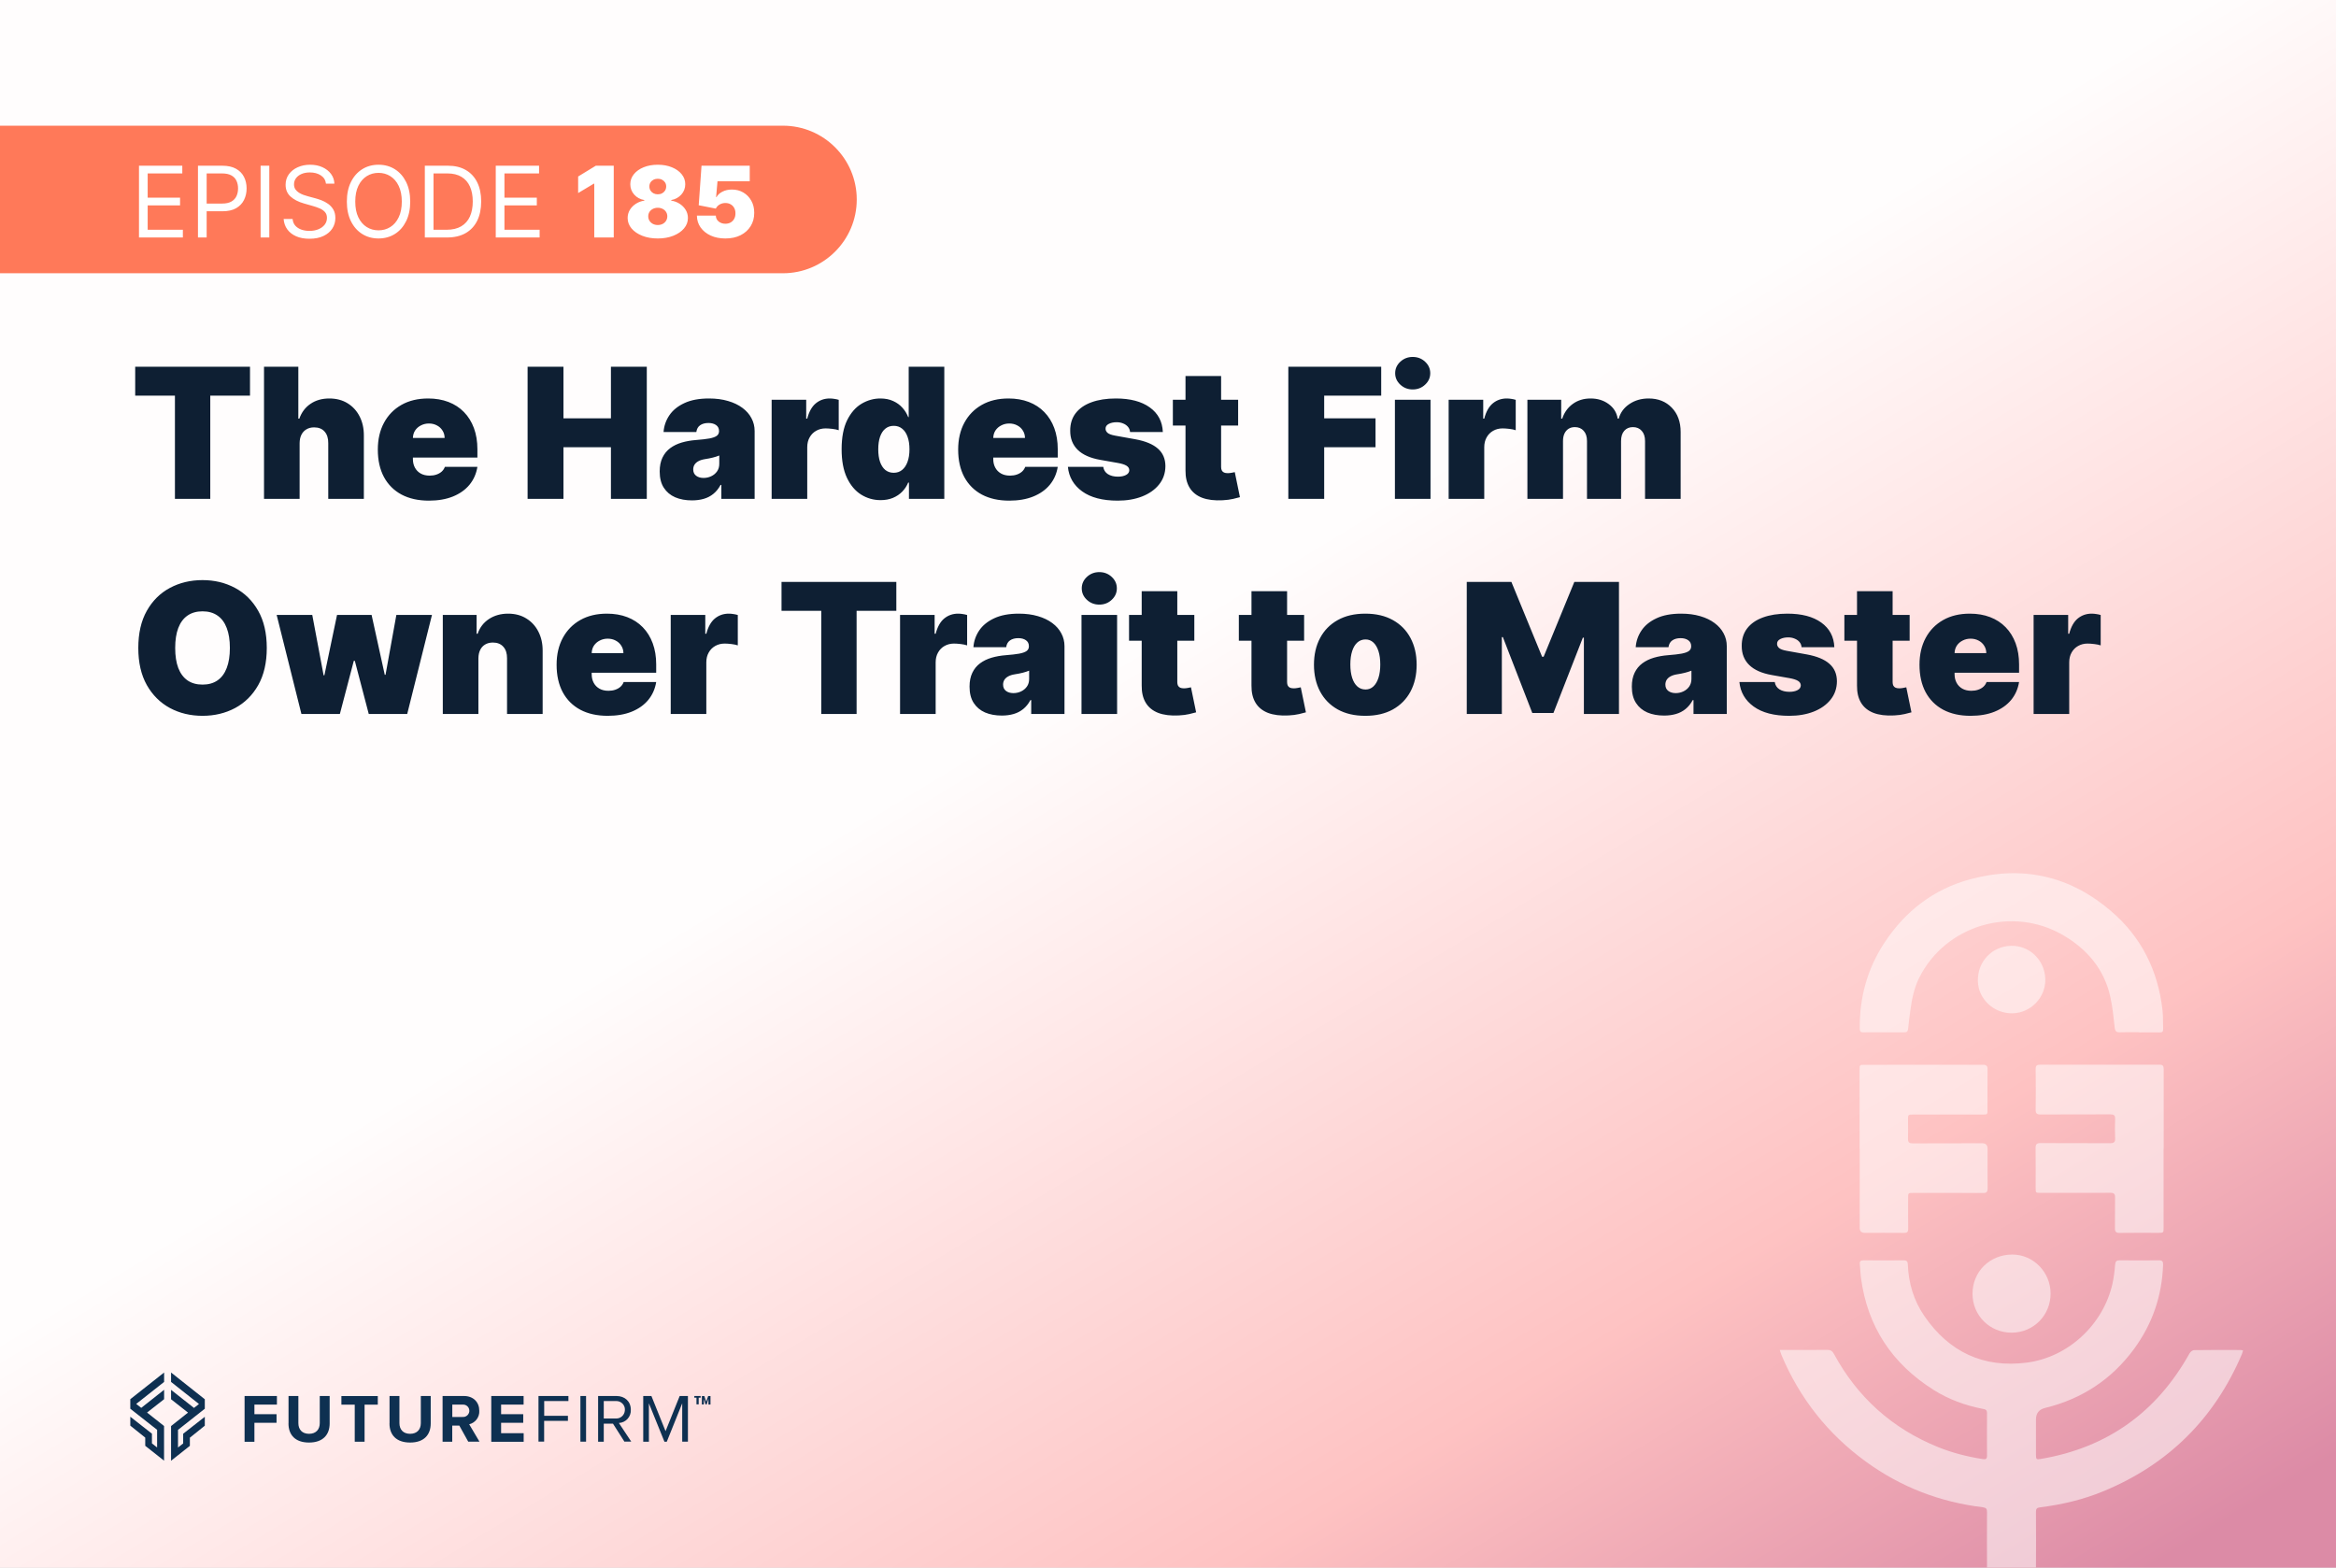
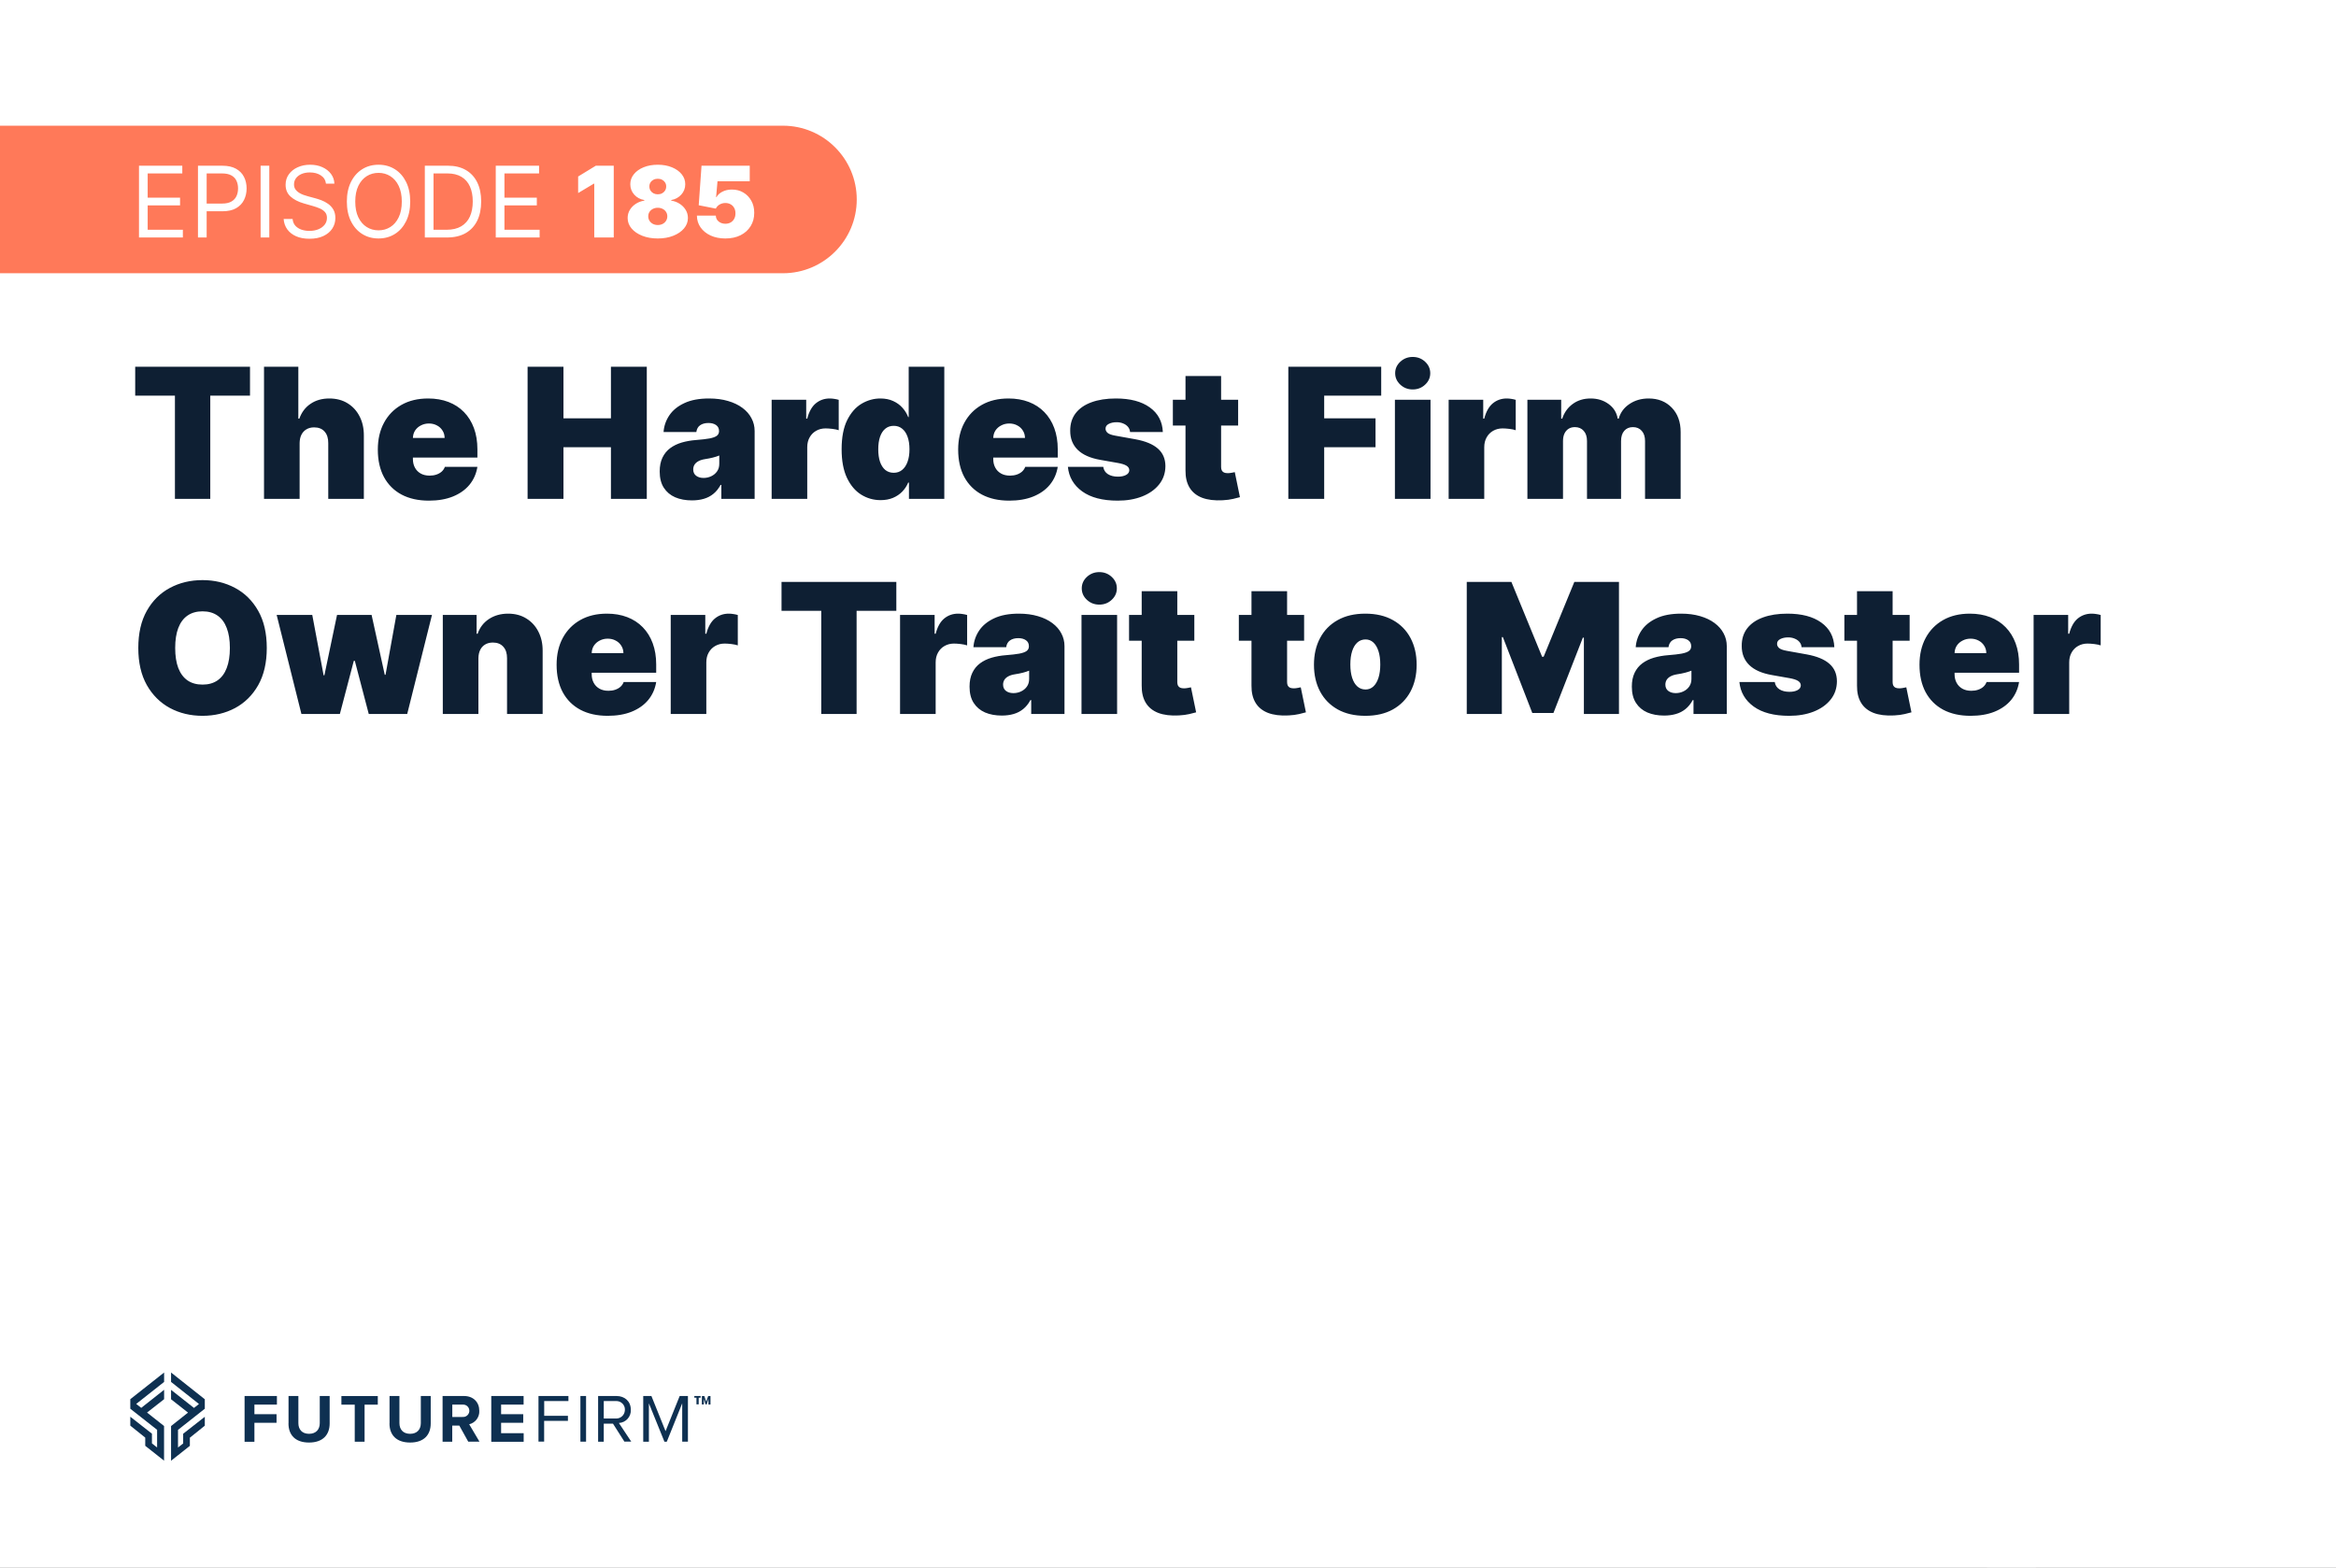
<svg xmlns="http://www.w3.org/2000/svg" width="380" height="255" viewBox="0 0 380 255" fill="none">
  <rect x="0" y="0" width="380" height="255" fill="#808080" stroke="none" />
  <g clip-path="url(#clip0_13_40)">
    <rect width="380" height="255" fill="white" />
-     <rect x="-1.318" y="-0.273" width="382.505" height="255.74" fill="url(#paint0_linear_13_40)" />
    <path d="M-0.632 20.447H127.368C133.988 20.447 139.368 25.827 139.368 32.447C139.368 39.067 133.988 44.447 127.368 44.447H-0.632V20.447Z" fill="#FF7959" />
    <path d="M39.786 234.518V227.078H45.046V228.478H41.386V230.038H44.986V231.438H41.386V234.528H39.786V234.508V234.518ZM46.936 231.538V227.078H48.536V231.488C48.536 232.528 49.146 233.228 50.276 233.228C51.406 233.228 52.016 232.518 52.016 231.488V227.078H53.626V231.538C53.626 233.378 52.536 234.648 50.266 234.648C47.996 234.648 46.926 233.378 46.926 231.538M57.706 234.518V228.488H55.536V227.088H61.456V228.488H59.306V234.518H57.706ZM63.366 231.538V227.078H64.976V231.488C64.976 232.528 65.586 233.228 66.716 233.228C67.846 233.228 68.456 232.518 68.456 231.488V227.078H70.066V231.538C70.066 233.378 68.986 234.648 66.716 234.648C64.446 234.648 63.356 233.388 63.356 231.538M76.176 234.518L74.716 231.888H73.566V234.518H71.996V227.078H75.466C77.016 227.078 77.966 228.098 77.966 229.478C78.026 230.518 77.326 231.438 76.326 231.678L77.996 234.508H76.186L76.176 234.518ZM76.346 229.468C76.346 228.918 75.886 228.468 75.336 228.478C75.306 228.478 75.276 228.478 75.246 228.478H73.576V230.488H75.246C75.796 230.538 76.286 230.128 76.346 229.578C76.346 229.538 76.346 229.508 76.346 229.468ZM79.916 234.518V227.078H85.176V228.478H81.516V230.038H85.116V231.438H81.516V233.128H85.186V234.528H79.926V234.508L79.916 234.518ZM87.596 234.518V227.078H92.466V227.898H88.526V230.298H92.386V231.118H88.516V234.498H87.596V234.518ZM94.416 227.078H95.336V234.508H94.416V227.078ZM101.586 234.518L99.716 231.578H98.216V234.518H97.296V227.078H100.276C101.636 227.078 102.616 227.948 102.616 229.318C102.676 230.448 101.806 231.408 100.676 231.468L102.686 234.498H101.606V234.518H101.586ZM101.656 229.318C101.676 228.548 101.066 227.918 100.296 227.898C100.246 227.898 100.206 227.898 100.156 227.898H98.216V230.738H100.156C100.926 230.788 101.596 230.208 101.646 229.428C101.646 229.388 101.646 229.338 101.646 229.298L101.656 229.318ZM110.976 234.518V228.268L108.466 234.518H108.086L105.556 228.268V234.518H104.636V227.078H105.966L108.266 232.798L110.566 227.078H111.906V234.508H110.976V234.518Z" fill="#0E3051" />
    <path d="M23.926 229.768L26.696 227.598V226.068L22.976 229.008L22.156 228.368L26.696 224.788V223.258L21.196 227.598V229.148L25.556 232.578V235.448L24.716 234.788V233.208L21.196 230.448V231.898L23.626 233.848V235.178L26.686 237.598V231.958L23.916 229.768H23.926ZM27.826 223.258V224.788L32.366 228.378L31.556 229.018L27.826 226.078V227.608L30.586 229.778L27.826 231.968V237.608L30.886 235.188V233.858L33.316 231.908V230.458L29.796 233.218V234.798L28.956 235.458V232.588L33.316 229.148V227.608L27.826 223.258Z" fill="#0E3051" />
    <path d="M115.236 227.558L114.956 228.448H114.776L114.496 227.558V228.458H114.176V227.088H114.576L114.876 228.018L115.196 227.088H115.576V228.468H115.246V227.568L115.236 227.558ZM113.986 227.348H113.656V228.438H113.296V227.348H112.946V227.078H113.976V227.348H113.986Z" fill="#0E3051" />
    <g style="mix-blend-mode:overlay" opacity="0.53">
      <path d="M364.881 219.666C364.811 219.906 364.761 220.116 364.671 220.316C360.211 230.756 352.751 238.166 342.271 242.526C338.921 243.926 335.411 244.746 331.821 245.196C331.331 245.256 331.191 245.446 331.191 245.906C331.211 248.986 331.211 252.076 331.191 255.166H323.231C323.211 252.096 323.221 249.026 323.231 245.956C323.241 245.426 323.071 245.246 322.541 245.176C315.591 244.336 309.251 241.906 303.571 237.786C297.351 233.276 292.751 227.456 289.771 220.356C289.691 220.156 289.631 219.936 289.511 219.586H290.621C292.821 219.586 295.021 219.606 297.221 219.576C297.771 219.566 298.061 219.746 298.331 220.236C302.161 227.306 307.811 232.366 315.261 235.386C317.621 236.336 320.061 236.956 322.571 237.346C323.031 237.416 323.231 237.296 323.231 236.816C323.221 234.486 323.211 232.166 323.231 229.846C323.241 229.216 322.801 229.226 322.411 229.146C319.621 228.596 316.981 227.616 314.571 226.106C307.821 221.856 303.781 215.826 302.731 207.876C302.631 207.136 302.621 206.386 302.541 205.646C302.481 205.136 302.711 205.006 303.181 205.006C305.341 205.026 307.491 205.026 309.651 205.006C310.151 205.006 310.331 205.166 310.351 205.676C310.461 208.716 311.311 211.546 313.021 214.046C317.041 219.916 322.631 222.556 329.711 221.646C336.451 220.776 342.141 215.446 343.631 208.836C343.861 207.806 343.991 206.746 344.071 205.696C344.121 205.156 344.311 204.996 344.831 205.006C346.951 205.026 349.061 205.026 351.181 205.006C351.741 204.996 351.891 205.196 351.871 205.726C351.701 210.786 350.131 215.366 347.131 219.446C343.501 224.376 338.681 227.546 332.731 229.006C332.711 229.016 332.691 229.016 332.671 229.026C331.684 229.26 331.191 229.89 331.191 230.916V236.636C331.201 237.386 331.251 237.436 331.981 237.316C342.811 235.486 350.841 229.716 356.181 220.136C356.311 219.896 356.661 219.616 356.901 219.616C359.431 219.576 361.961 219.586 364.491 219.596C364.591 219.596 364.691 219.626 364.871 219.666H364.881Z" fill="white" />
      <path d="M347.971 167.906C346.931 167.906 345.901 167.876 344.861 167.916C344.291 167.936 344.071 167.746 344.001 167.166C343.811 165.476 343.651 163.776 343.281 162.126C342.291 157.666 339.551 154.446 335.711 152.176C327.361 147.236 316.451 150.476 312.181 159.086C311.381 160.706 311.021 162.446 310.781 164.226C310.641 165.256 310.501 166.276 310.401 167.316C310.361 167.746 310.211 167.936 309.751 167.926C307.531 167.906 305.311 167.916 303.091 167.926C302.651 167.926 302.531 167.756 302.531 167.336C302.471 162.236 303.771 157.536 306.591 153.276C309.971 148.166 314.591 144.626 320.491 143.026C329.001 140.716 336.741 142.466 343.441 148.226C348.361 152.446 351.061 157.906 351.781 164.346C351.891 165.356 351.841 166.376 351.881 167.396C351.901 167.806 351.721 167.946 351.321 167.936C350.201 167.916 349.081 167.936 347.961 167.936L347.971 167.906Z" fill="white" />
      <path d="M351.951 186.866C351.951 191.136 351.951 195.406 351.951 199.686C351.951 200.536 351.951 200.536 351.091 200.536C349.001 200.536 346.901 200.516 344.811 200.546C344.191 200.556 344.031 200.336 344.041 199.756C344.071 198.096 344.031 196.436 344.061 194.776C344.071 194.206 343.881 194.026 343.311 194.026C339.541 194.046 335.761 194.036 331.991 194.036C331.141 194.036 331.141 194.036 331.141 193.166C331.141 191.026 331.161 188.896 331.131 186.756C331.131 186.136 331.301 185.936 331.941 185.936C335.711 185.966 339.491 185.936 343.261 185.956C343.881 185.956 344.101 185.776 344.071 185.146C344.021 184.116 344.031 183.076 344.071 182.036C344.101 181.416 343.861 181.266 343.281 181.266C339.511 181.286 335.731 181.266 331.961 181.286C331.341 181.286 331.131 181.126 331.141 180.486C331.181 178.286 331.171 176.086 331.141 173.896C331.141 173.346 331.321 173.186 331.861 173.186C338.331 173.196 344.801 173.196 351.271 173.186C351.841 173.186 351.971 173.396 351.971 173.916C351.961 178.226 351.971 182.546 351.971 186.856L351.951 186.866Z" fill="white" />
      <path d="M302.501 186.846C302.501 182.576 302.501 178.306 302.501 174.026C302.501 173.206 302.501 173.206 303.331 173.206C309.741 173.206 316.141 173.206 322.551 173.196C323.161 173.196 323.331 173.396 323.321 173.986C323.291 176.146 323.311 178.296 323.311 180.456C323.311 181.296 323.311 181.296 322.491 181.296C318.741 181.296 314.991 181.296 311.231 181.296C310.381 181.296 310.381 181.296 310.381 182.166C310.381 183.186 310.411 184.196 310.381 185.216C310.361 185.826 310.591 185.986 311.181 185.986C314.931 185.966 318.691 185.966 322.441 185.966C323.028 185.966 323.321 186.266 323.321 186.866C323.321 189.006 323.301 191.136 323.331 193.276C323.331 193.876 323.161 194.066 322.561 194.056C318.791 194.036 315.011 194.046 311.241 194.046C310.401 194.046 310.401 194.046 310.401 194.866C310.401 196.526 310.381 198.186 310.411 199.846C310.421 200.406 310.231 200.556 309.691 200.546C307.581 200.516 305.461 200.546 303.351 200.536C302.798 200.536 302.521 200.266 302.521 199.726C302.521 195.436 302.521 191.146 302.521 186.846H302.501Z" fill="white" />
      <path d="M333.571 210.416C333.571 213.966 330.781 216.766 327.231 216.776C323.671 216.776 320.871 213.986 320.871 210.436C320.871 206.846 323.681 204.076 327.341 204.066C330.761 204.066 333.571 206.926 333.571 210.416Z" fill="white" />
-       <path d="M332.711 159.296C332.781 162.246 330.371 164.756 327.401 164.826C324.361 164.896 321.801 162.526 321.741 159.576C321.671 156.426 324.021 153.926 327.121 153.846C330.171 153.776 332.641 156.176 332.711 159.286V159.296Z" fill="white" />
    </g>
    <path d="M22.61 38.63V26.956H29.655V28.21H24.023V32.154H29.291V33.409H24.023V37.376H29.747V38.63H22.61ZM32.204 38.63V26.956H36.148C37.064 26.956 37.813 27.121 38.395 27.451C38.98 27.778 39.413 28.221 39.694 28.78C39.976 29.338 40.116 29.962 40.116 30.649C40.116 31.337 39.976 31.962 39.694 32.525C39.417 33.087 38.987 33.536 38.406 33.87C37.825 34.201 37.08 34.366 36.171 34.366H33.344V33.112H36.126C36.753 33.112 37.256 33.004 37.636 32.787C38.016 32.571 38.292 32.278 38.463 31.909C38.638 31.537 38.725 31.117 38.725 30.649C38.725 30.182 38.638 29.764 38.463 29.395C38.292 29.027 38.014 28.738 37.631 28.529C37.247 28.316 36.738 28.21 36.103 28.21H33.617V38.63H32.204ZM43.807 26.956V38.63H42.394V26.956H43.807ZM53.027 29.874C52.958 29.297 52.681 28.848 52.194 28.529C51.708 28.21 51.111 28.05 50.404 28.05C49.888 28.05 49.435 28.134 49.048 28.301C48.664 28.468 48.364 28.698 48.147 28.991C47.934 29.283 47.828 29.616 47.828 29.988C47.828 30.3 47.902 30.568 48.05 30.792C48.202 31.012 48.396 31.197 48.632 31.345C48.867 31.489 49.114 31.609 49.373 31.704C49.631 31.795 49.868 31.869 50.085 31.926L51.271 32.246C51.575 32.325 51.913 32.436 52.286 32.576C52.662 32.717 53.021 32.909 53.363 33.152C53.709 33.392 53.994 33.699 54.218 34.076C54.442 34.452 54.554 34.914 54.554 35.461C54.554 36.092 54.389 36.662 54.059 37.171C53.732 37.68 53.253 38.085 52.622 38.385C51.995 38.685 51.233 38.836 50.336 38.836C49.5 38.836 48.776 38.701 48.164 38.431C47.556 38.161 47.077 37.785 46.727 37.302C46.382 36.819 46.186 36.259 46.14 35.62H47.6C47.638 36.061 47.786 36.426 48.044 36.715C48.306 37 48.637 37.213 49.036 37.353C49.439 37.49 49.872 37.559 50.336 37.559C50.876 37.559 51.36 37.471 51.79 37.296C52.219 37.118 52.559 36.871 52.81 36.555C53.061 36.236 53.186 35.864 53.186 35.438C53.186 35.05 53.078 34.735 52.861 34.492C52.645 34.248 52.36 34.051 52.006 33.899C51.653 33.747 51.271 33.614 50.86 33.5L49.424 33.089C48.512 32.827 47.79 32.453 47.258 31.966C46.726 31.48 46.459 30.843 46.459 30.057C46.459 29.403 46.636 28.833 46.99 28.346C47.347 27.856 47.826 27.476 48.426 27.206C49.031 26.933 49.705 26.796 50.45 26.796C51.203 26.796 51.871 26.931 52.457 27.201C53.042 27.467 53.505 27.831 53.848 28.295C54.193 28.759 54.376 29.285 54.395 29.874H53.027ZM66.73 32.793C66.73 34.024 66.507 35.088 66.063 35.985C65.618 36.882 65.008 37.574 64.233 38.06C63.457 38.547 62.572 38.79 61.576 38.79C60.581 38.79 59.695 38.547 58.92 38.06C58.144 37.574 57.534 36.882 57.09 35.985C56.645 35.088 56.423 34.024 56.423 32.793C56.423 31.562 56.645 30.497 57.09 29.601C57.534 28.704 58.144 28.012 58.92 27.526C59.695 27.039 60.581 26.796 61.576 26.796C62.572 26.796 63.457 27.039 64.233 27.526C65.008 28.012 65.618 28.704 66.063 29.601C66.507 30.497 66.73 31.562 66.73 32.793ZM65.361 32.793C65.361 31.782 65.192 30.929 64.854 30.233C64.52 29.538 64.065 29.012 63.492 28.654C62.922 28.297 62.283 28.118 61.576 28.118C60.869 28.118 60.229 28.297 59.655 28.654C59.085 29.012 58.631 29.538 58.293 30.233C57.958 30.929 57.791 31.782 57.791 32.793C57.791 33.804 57.958 34.657 58.293 35.352C58.631 36.048 59.085 36.574 59.655 36.932C60.229 37.289 60.869 37.467 61.576 37.467C62.283 37.467 62.922 37.289 63.492 36.932C64.065 36.574 64.52 36.048 64.854 35.352C65.192 34.657 65.361 33.804 65.361 32.793ZM72.71 38.63H69.107V26.956H72.869C74.002 26.956 74.971 27.189 75.776 27.657C76.582 28.12 77.2 28.787 77.629 29.658C78.059 30.524 78.273 31.562 78.273 32.77C78.273 33.986 78.057 35.033 77.623 35.911C77.19 36.785 76.559 37.458 75.731 37.929C74.902 38.397 73.895 38.63 72.71 38.63ZM70.52 37.376H72.618C73.584 37.376 74.384 37.19 75.018 36.818C75.653 36.445 76.126 35.915 76.438 35.227C76.749 34.539 76.905 33.72 76.905 32.77C76.905 31.828 76.751 31.016 76.443 30.336C76.136 29.652 75.676 29.127 75.064 28.763C74.452 28.394 73.69 28.21 72.778 28.21H70.52V37.376ZM80.645 38.63V26.956H87.691V28.21H82.058V32.154H87.326V33.409H82.058V37.376H87.782V38.63H80.645ZM99.839 26.956V38.63H96.669V29.874H96.601L94.047 31.402V28.711L96.92 26.956H99.839ZM107.002 38.79C106.059 38.79 105.217 38.644 104.476 38.351C103.739 38.058 103.157 37.661 102.732 37.16C102.31 36.658 102.099 36.092 102.099 35.461C102.099 34.978 102.219 34.537 102.458 34.138C102.701 33.739 103.028 33.409 103.439 33.146C103.849 32.88 104.307 32.709 104.813 32.633V32.542C104.147 32.428 103.6 32.134 103.171 31.659C102.745 31.18 102.532 30.615 102.532 29.965C102.532 29.354 102.726 28.81 103.114 28.335C103.501 27.856 104.032 27.48 104.704 27.206C105.377 26.933 106.143 26.796 107.002 26.796C107.86 26.796 108.626 26.935 109.299 27.212C109.972 27.486 110.502 27.862 110.889 28.341C111.277 28.816 111.471 29.357 111.471 29.965C111.471 30.619 111.254 31.183 110.821 31.659C110.388 32.134 109.844 32.428 109.191 32.542V32.633C109.692 32.709 110.148 32.88 110.559 33.146C110.969 33.409 111.296 33.739 111.539 34.138C111.783 34.537 111.904 34.978 111.904 35.461C111.904 36.092 111.691 36.658 111.266 37.16C110.844 37.661 110.262 38.058 109.521 38.351C108.784 38.644 107.944 38.79 107.002 38.79ZM107.002 36.601C107.302 36.601 107.568 36.54 107.8 36.419C108.032 36.297 108.214 36.13 108.347 35.917C108.484 35.7 108.552 35.457 108.552 35.187C108.552 34.917 108.484 34.678 108.347 34.469C108.214 34.26 108.032 34.096 107.8 33.979C107.568 33.857 107.302 33.796 107.002 33.796C106.705 33.796 106.439 33.857 106.204 33.979C105.972 34.096 105.787 34.26 105.651 34.469C105.518 34.678 105.451 34.917 105.451 35.187C105.451 35.457 105.518 35.698 105.651 35.911C105.787 36.124 105.972 36.293 106.204 36.419C106.439 36.54 106.705 36.601 107.002 36.601ZM107.002 31.607C107.268 31.607 107.503 31.552 107.708 31.442C107.914 31.332 108.075 31.18 108.193 30.986C108.311 30.792 108.37 30.573 108.37 30.33C108.37 30.087 108.311 29.872 108.193 29.686C108.075 29.496 107.914 29.348 107.708 29.241C107.503 29.131 107.268 29.076 107.002 29.076C106.739 29.076 106.504 29.131 106.295 29.241C106.089 29.348 105.928 29.496 105.81 29.686C105.692 29.872 105.633 30.087 105.633 30.33C105.633 30.573 105.692 30.792 105.81 30.986C105.928 31.176 106.089 31.328 106.295 31.442C106.504 31.552 106.739 31.607 107.002 31.607ZM117.994 38.79C117.097 38.79 116.301 38.632 115.605 38.317C114.914 37.998 114.368 37.559 113.969 37C113.574 36.441 113.373 35.799 113.365 35.073H116.443C116.455 35.476 116.61 35.797 116.911 36.037C117.215 36.276 117.576 36.396 117.994 36.396C118.317 36.396 118.602 36.327 118.849 36.191C119.096 36.05 119.29 35.852 119.43 35.598C119.571 35.343 119.639 35.047 119.636 34.708C119.639 34.366 119.571 34.07 119.43 33.819C119.29 33.564 119.096 33.369 118.849 33.232C118.602 33.091 118.317 33.021 117.994 33.021C117.659 33.021 117.35 33.103 117.065 33.266C116.783 33.426 116.576 33.648 116.443 33.933L113.661 33.386L114.117 26.956H121.961V29.487H116.717L116.489 32.063H116.557C116.74 31.71 117.055 31.417 117.504 31.185C117.952 30.95 118.473 30.832 119.066 30.832C119.761 30.832 120.38 30.993 120.924 31.317C121.471 31.64 121.903 32.086 122.218 32.656C122.537 33.222 122.695 33.876 122.691 34.617C122.695 35.43 122.501 36.153 122.11 36.783C121.722 37.41 121.177 37.903 120.474 38.26C119.771 38.613 118.944 38.79 117.994 38.79Z" fill="white" />
    <path d="M21.993 64.356V59.656H40.669V64.356H34.206V81.143H28.456V64.356H21.993ZM48.739 72.078V81.143H42.948V59.656H48.53V68.091H48.697C49.061 67.063 49.666 66.262 50.513 65.688C51.359 65.108 52.377 64.818 53.566 64.818C54.706 64.818 55.696 65.076 56.535 65.594C57.381 66.112 58.035 66.825 58.497 67.734C58.965 68.644 59.196 69.686 59.189 70.861V81.143H53.398V72.078C53.405 71.281 53.206 70.655 52.8 70.2C52.401 69.745 51.831 69.518 51.09 69.518C50.621 69.518 50.208 69.623 49.852 69.833C49.502 70.035 49.229 70.329 49.033 70.714C48.844 71.092 48.746 71.546 48.739 72.078ZM69.77 81.437C68.05 81.437 66.567 81.108 65.322 80.45C64.084 79.786 63.129 78.835 62.458 77.597C61.793 76.352 61.461 74.862 61.461 73.127C61.461 71.462 61.797 70.008 62.468 68.763C63.139 67.517 64.087 66.549 65.311 65.856C66.535 65.164 67.98 64.818 69.644 64.818C70.862 64.818 71.963 65.007 72.949 65.384C73.936 65.762 74.778 66.311 75.478 67.031C76.177 67.745 76.716 68.612 77.094 69.633C77.471 70.655 77.66 71.805 77.66 73.085V74.428H63.265V71.239H72.33C72.323 70.777 72.204 70.371 71.974 70.022C71.75 69.665 71.445 69.388 71.061 69.193C70.683 68.99 70.253 68.888 69.77 68.888C69.302 68.888 68.871 68.99 68.48 69.193C68.088 69.388 67.773 69.661 67.536 70.011C67.305 70.361 67.182 70.77 67.168 71.239V74.68C67.168 75.198 67.277 75.659 67.494 76.065C67.71 76.471 68.022 76.789 68.427 77.02C68.833 77.25 69.323 77.366 69.896 77.366C70.295 77.366 70.659 77.31 70.987 77.198C71.323 77.086 71.61 76.925 71.848 76.715C72.085 76.499 72.26 76.24 72.372 75.939H77.66C77.478 77.058 77.048 78.03 76.37 78.856C75.691 79.674 74.792 80.311 73.673 80.765C72.561 81.213 71.26 81.437 69.77 81.437ZM85.825 81.143V59.656H91.659V68.049H99.381V59.656H105.214V81.143H99.381V72.749H91.659V81.143H85.825ZM112.559 81.395C111.53 81.395 110.621 81.227 109.831 80.891C109.047 80.548 108.432 80.031 107.984 79.338C107.537 78.646 107.313 77.764 107.313 76.694C107.313 75.813 107.463 75.061 107.764 74.439C108.065 73.809 108.484 73.295 109.023 72.896C109.561 72.498 110.187 72.193 110.901 71.984C111.621 71.774 112.398 71.637 113.23 71.574C114.132 71.504 114.856 71.421 115.402 71.323C115.954 71.218 116.353 71.074 116.598 70.892C116.843 70.704 116.965 70.455 116.965 70.147V70.106C116.965 69.686 116.804 69.364 116.483 69.14C116.161 68.916 115.748 68.805 115.245 68.805C114.692 68.805 114.241 68.927 113.891 69.172C113.548 69.409 113.342 69.777 113.272 70.273H107.942C108.012 69.294 108.323 68.392 108.876 67.567C109.436 66.734 110.25 66.07 111.321 65.573C112.391 65.069 113.727 64.818 115.328 64.818C116.483 64.818 117.518 64.954 118.434 65.227C119.35 65.493 120.13 65.867 120.774 66.349C121.417 66.825 121.907 67.385 122.243 68.028C122.585 68.665 122.757 69.357 122.757 70.106V81.143H117.343V78.877H117.217C116.895 79.478 116.504 79.964 116.042 80.335C115.587 80.706 115.066 80.975 114.479 81.143C113.898 81.311 113.258 81.395 112.559 81.395ZM114.447 77.743C114.888 77.743 115.3 77.653 115.685 77.471C116.077 77.289 116.395 77.027 116.64 76.684C116.885 76.341 117.007 75.925 117.007 75.435V74.092C116.853 74.155 116.689 74.215 116.514 74.271C116.346 74.327 116.164 74.379 115.968 74.428C115.78 74.477 115.577 74.522 115.36 74.564C115.15 74.606 114.93 74.645 114.699 74.68C114.251 74.75 113.884 74.865 113.597 75.026C113.318 75.18 113.108 75.372 112.968 75.603C112.835 75.827 112.768 76.079 112.768 76.359C112.768 76.806 112.926 77.149 113.241 77.387C113.555 77.625 113.958 77.743 114.447 77.743ZM125.524 81.143V65.027H131.147V68.091H131.315C131.609 66.958 132.074 66.129 132.711 65.605C133.354 65.08 134.106 64.818 134.967 64.818C135.218 64.818 135.467 64.839 135.711 64.881C135.963 64.915 136.205 64.968 136.435 65.038V69.98C136.149 69.882 135.795 69.808 135.376 69.759C134.956 69.71 134.596 69.686 134.295 69.686C133.728 69.686 133.218 69.815 132.763 70.074C132.316 70.326 131.962 70.683 131.704 71.144C131.445 71.599 131.315 72.134 131.315 72.749V81.143H125.524ZM143.245 81.353C142.097 81.353 141.041 81.052 140.076 80.45C139.118 79.849 138.348 78.936 137.768 77.712C137.194 76.488 136.908 74.946 136.908 73.085C136.908 71.141 137.208 69.56 137.81 68.343C138.418 67.126 139.202 66.234 140.16 65.667C141.125 65.101 142.139 64.818 143.203 64.818C144 64.818 144.699 64.957 145.301 65.237C145.902 65.51 146.406 65.877 146.812 66.339C147.217 66.794 147.525 67.294 147.735 67.839H147.819V59.656H153.61V81.143H147.861V78.499H147.735C147.511 79.044 147.189 79.534 146.77 79.968C146.357 80.394 145.854 80.734 145.259 80.986C144.671 81.23 144 81.353 143.245 81.353ZM145.385 76.904C145.916 76.904 146.371 76.75 146.749 76.442C147.134 76.128 147.427 75.687 147.63 75.121C147.84 74.547 147.945 73.869 147.945 73.085C147.945 72.288 147.84 71.606 147.63 71.039C147.427 70.466 147.134 70.028 146.749 69.728C146.371 69.42 145.916 69.266 145.385 69.266C144.853 69.266 144.399 69.42 144.021 69.728C143.65 70.028 143.363 70.466 143.161 71.039C142.965 71.606 142.867 72.288 142.867 73.085C142.867 73.882 142.965 74.568 143.161 75.142C143.363 75.708 143.65 76.145 144.021 76.453C144.399 76.754 144.853 76.904 145.385 76.904ZM164.176 81.437C162.455 81.437 160.972 81.108 159.727 80.45C158.489 79.786 157.534 78.835 156.863 77.597C156.198 76.352 155.866 74.862 155.866 73.127C155.866 71.462 156.202 70.008 156.873 68.763C157.545 67.517 158.493 66.549 159.717 65.856C160.941 65.164 162.385 64.818 164.05 64.818C165.267 64.818 166.369 65.007 167.355 65.384C168.341 65.762 169.184 66.311 169.883 67.031C170.583 67.745 171.121 68.612 171.499 69.633C171.877 70.655 172.066 71.805 172.066 73.085V74.428H157.671V71.239H166.736C166.729 70.777 166.61 70.371 166.379 70.022C166.155 69.665 165.851 69.388 165.466 69.193C165.089 68.99 164.658 68.888 164.176 68.888C163.707 68.888 163.277 68.99 162.885 69.193C162.494 69.388 162.179 69.661 161.941 70.011C161.71 70.361 161.588 70.77 161.574 71.239V74.68C161.574 75.198 161.682 75.659 161.899 76.065C162.116 76.471 162.427 76.789 162.833 77.02C163.238 77.25 163.728 77.366 164.302 77.366C164.7 77.366 165.064 77.31 165.393 77.198C165.729 77.086 166.015 76.925 166.253 76.715C166.491 76.499 166.666 76.24 166.778 75.939H172.066C171.884 77.058 171.454 78.03 170.775 78.856C170.097 79.674 169.198 80.311 168.079 80.765C166.967 81.213 165.666 81.437 164.176 81.437ZM189.159 70.273H183.83C183.802 69.945 183.686 69.661 183.483 69.424C183.28 69.186 183.018 69.004 182.696 68.878C182.382 68.745 182.032 68.679 181.647 68.679C181.151 68.679 180.724 68.769 180.367 68.951C180.011 69.133 179.836 69.392 179.843 69.728C179.836 69.966 179.937 70.186 180.147 70.389C180.364 70.592 180.78 70.749 181.395 70.861L184.669 71.448C186.32 71.749 187.547 72.256 188.352 72.97C189.163 73.676 189.572 74.624 189.579 75.813C189.572 76.96 189.229 77.957 188.551 78.803C187.879 79.643 186.96 80.293 185.792 80.755C184.63 81.209 183.305 81.437 181.815 81.437C179.353 81.437 177.426 80.933 176.034 79.926C174.649 78.919 173.876 77.59 173.715 75.939H179.465C179.542 76.45 179.794 76.845 180.22 77.124C180.654 77.397 181.2 77.534 181.857 77.534C182.389 77.534 182.826 77.443 183.169 77.261C183.518 77.079 183.697 76.82 183.704 76.484C183.697 76.177 183.543 75.932 183.242 75.75C182.948 75.568 182.487 75.421 181.857 75.309L179.003 74.806C177.36 74.519 176.129 73.974 175.31 73.169C174.492 72.365 174.086 71.329 174.093 70.064C174.086 68.944 174.38 67.997 174.974 67.22C175.576 66.437 176.433 65.842 177.545 65.437C178.664 65.024 179.99 64.818 181.521 64.818C183.851 64.818 185.687 65.3 187.03 66.266C188.38 67.231 189.089 68.567 189.159 70.273ZM201.409 65.027V69.224H190.791V65.027H201.409ZM192.847 61.166H198.639V75.96C198.639 76.184 198.677 76.373 198.754 76.526C198.831 76.673 198.95 76.785 199.111 76.862C199.272 76.932 199.478 76.967 199.73 76.967C199.905 76.967 200.108 76.946 200.338 76.904C200.576 76.862 200.751 76.827 200.863 76.799L201.702 80.87C201.444 80.947 201.073 81.041 200.59 81.153C200.115 81.265 199.548 81.339 198.891 81.374C197.562 81.444 196.446 81.307 195.544 80.965C194.641 80.615 193.963 80.066 193.508 79.317C193.054 78.569 192.833 77.632 192.847 76.505V61.166ZM209.574 81.143V59.656H224.682V64.356H215.407V68.049H223.759V72.749H215.407V81.143H209.574ZM226.912 81.143V65.027H232.703V81.143H226.912ZM229.807 63.349C229.024 63.349 228.352 63.09 227.793 62.572C227.233 62.055 226.954 61.432 226.954 60.705C226.954 59.977 227.233 59.355 227.793 58.837C228.352 58.32 229.024 58.061 229.807 58.061C230.598 58.061 231.269 58.32 231.822 58.837C232.381 59.355 232.661 59.977 232.661 60.705C232.661 61.432 232.381 62.055 231.822 62.572C231.269 63.09 230.598 63.349 229.807 63.349ZM235.654 81.143V65.027H241.278V68.091H241.445C241.739 66.958 242.204 66.129 242.841 65.605C243.484 65.08 244.236 64.818 245.097 64.818C245.348 64.818 245.597 64.839 245.842 64.881C246.093 64.915 246.335 64.968 246.565 65.038V69.98C246.279 69.882 245.925 69.808 245.506 69.759C245.086 69.71 244.726 69.686 244.425 69.686C243.859 69.686 243.348 69.815 242.893 70.074C242.446 70.326 242.092 70.683 241.834 71.144C241.575 71.599 241.445 72.134 241.445 72.749V81.143H235.654ZM248.464 81.143V65.027H253.962V68.091H254.13C254.466 67.084 255.039 66.287 255.851 65.699C256.662 65.111 257.627 64.818 258.746 64.818C259.88 64.818 260.855 65.118 261.674 65.72C262.492 66.314 262.985 67.105 263.153 68.091H263.321C263.594 67.105 264.174 66.314 265.063 65.72C265.951 65.118 266.993 64.818 268.189 64.818C269.735 64.818 270.987 65.314 271.945 66.307C272.91 67.301 273.393 68.623 273.393 70.273V81.143H267.602V71.742C267.602 71.036 267.423 70.483 267.066 70.085C266.71 69.679 266.231 69.476 265.629 69.476C265.035 69.476 264.562 69.679 264.213 70.085C263.87 70.483 263.699 71.036 263.699 71.742V81.143H258.159V71.742C258.159 71.036 257.981 70.483 257.624 70.085C257.267 69.679 256.788 69.476 256.186 69.476C255.788 69.476 255.445 69.567 255.158 69.749C254.871 69.931 254.648 70.193 254.487 70.536C254.333 70.871 254.256 71.274 254.256 71.742V81.143H248.464ZM43.397 105.399C43.397 107.791 42.931 109.809 42.001 111.453C41.071 113.09 39.815 114.331 38.234 115.178C36.654 116.017 34.891 116.437 32.947 116.437C30.988 116.437 29.218 116.013 27.638 115.167C26.064 114.314 24.812 113.069 23.882 111.432C22.958 109.788 22.497 107.777 22.497 105.399C22.497 103.007 22.958 100.993 23.882 99.356C24.812 97.712 26.064 96.471 27.638 95.631C29.218 94.785 30.988 94.362 32.947 94.362C34.891 94.362 36.654 94.785 38.234 95.631C39.815 96.471 41.071 97.712 42.001 99.356C42.931 100.993 43.397 103.007 43.397 105.399ZM37.395 105.399C37.395 104.112 37.224 103.028 36.881 102.147C36.545 101.258 36.045 100.587 35.381 100.132C34.723 99.671 33.912 99.44 32.947 99.44C31.981 99.44 31.166 99.671 30.502 100.132C29.845 100.587 29.345 101.258 29.002 102.147C28.666 103.028 28.498 104.112 28.498 105.399C28.498 106.686 28.666 107.774 29.002 108.662C29.345 109.544 29.845 110.215 30.502 110.677C31.166 111.131 31.981 111.359 32.947 111.359C33.912 111.359 34.723 111.131 35.381 110.677C36.045 110.215 36.545 109.544 36.881 108.662C37.224 107.774 37.395 106.686 37.395 105.399ZM49.033 116.143L45.004 100.027H50.796L52.642 109.848H52.768L54.825 100.027H60.448L62.589 109.764H62.715L64.477 100.027H70.269L66.24 116.143H59.987L57.721 107.498H57.553L55.286 116.143H49.033ZM77.823 107.078V116.143H72.031V100.027H77.529V103.091H77.697C78.047 102.07 78.662 101.269 79.543 100.688C80.432 100.108 81.467 99.818 82.649 99.818C83.789 99.818 84.779 100.08 85.618 100.604C86.465 101.122 87.119 101.836 87.58 102.745C88.049 103.654 88.28 104.693 88.273 105.861V116.143H82.481V107.078C82.488 106.281 82.285 105.655 81.873 105.2C81.467 104.745 80.9 104.518 80.173 104.518C79.697 104.518 79.281 104.623 78.924 104.833C78.575 105.036 78.305 105.329 78.117 105.714C77.928 106.092 77.83 106.546 77.823 107.078ZM98.854 116.437C97.133 116.437 95.65 116.108 94.405 115.45C93.167 114.786 92.212 113.835 91.541 112.597C90.876 111.352 90.544 109.862 90.544 108.127C90.544 106.462 90.88 105.008 91.551 103.763C92.223 102.518 93.171 101.549 94.395 100.856C95.619 100.164 97.063 99.818 98.728 99.818C99.945 99.818 101.046 100.006 102.033 100.384C103.019 100.762 103.862 101.311 104.561 102.031C105.261 102.745 105.799 103.612 106.177 104.633C106.555 105.655 106.744 106.805 106.744 108.085V109.428H92.349V106.239H101.414C101.407 105.777 101.288 105.371 101.057 105.022C100.833 104.665 100.529 104.389 100.144 104.193C99.766 103.99 99.336 103.888 98.854 103.888C98.385 103.888 97.955 103.99 97.563 104.193C97.171 104.389 96.857 104.661 96.619 105.011C96.388 105.361 96.266 105.77 96.252 106.239V109.68C96.252 110.198 96.36 110.659 96.577 111.065C96.794 111.471 97.105 111.789 97.511 112.02C97.916 112.25 98.406 112.366 98.98 112.366C99.378 112.366 99.742 112.31 100.071 112.198C100.406 112.086 100.693 111.925 100.931 111.715C101.169 111.499 101.344 111.24 101.456 110.939H106.744C106.562 112.058 106.131 113.03 105.453 113.856C104.775 114.674 103.876 115.311 102.757 115.765C101.644 116.213 100.344 116.437 98.854 116.437ZM109.107 116.143V100.027H114.73V103.091H114.898C115.192 101.958 115.657 101.129 116.294 100.604C116.937 100.08 117.689 99.818 118.549 99.818C118.801 99.818 119.05 99.839 119.294 99.881C119.546 99.915 119.787 99.968 120.018 100.038V104.98C119.732 104.882 119.378 104.808 118.959 104.759C118.539 104.71 118.179 104.686 117.878 104.686C117.311 104.686 116.801 104.815 116.346 105.074C115.899 105.326 115.545 105.683 115.286 106.144C115.028 106.599 114.898 107.134 114.898 107.749V116.143H109.107ZM127.132 99.356V94.656H145.807V99.356H139.344V116.143H133.595V99.356H127.132ZM146.413 116.143V100.027H152.037V103.091H152.205C152.498 101.958 152.963 101.129 153.6 100.604C154.243 100.08 154.995 99.818 155.856 99.818C156.108 99.818 156.356 99.839 156.601 99.881C156.852 99.915 157.094 99.968 157.325 100.038V104.98C157.038 104.882 156.685 104.808 156.265 104.759C155.845 104.71 155.485 104.686 155.184 104.686C154.618 104.686 154.107 104.815 153.652 105.074C153.205 105.326 152.852 105.683 152.593 106.144C152.334 106.599 152.205 107.134 152.205 107.749V116.143H146.413ZM162.964 116.395C161.936 116.395 161.026 116.227 160.236 115.891C159.453 115.548 158.837 115.031 158.39 114.338C157.942 113.646 157.718 112.765 157.718 111.694C157.718 110.813 157.868 110.061 158.169 109.439C158.47 108.809 158.89 108.295 159.428 107.896C159.967 107.498 160.593 107.193 161.306 106.984C162.027 106.774 162.803 106.637 163.635 106.574C164.538 106.504 165.262 106.42 165.807 106.323C166.36 106.218 166.758 106.074 167.003 105.892C167.248 105.704 167.371 105.455 167.371 105.147V105.105C167.371 104.686 167.21 104.364 166.888 104.14C166.566 103.916 166.153 103.804 165.65 103.804C165.097 103.804 164.646 103.927 164.296 104.172C163.954 104.41 163.747 104.777 163.677 105.273H158.348C158.417 104.294 158.729 103.392 159.281 102.566C159.841 101.734 160.656 101.07 161.726 100.573C162.796 100.069 164.132 99.818 165.734 99.818C166.888 99.818 167.923 99.954 168.839 100.227C169.756 100.493 170.536 100.867 171.179 101.349C171.823 101.825 172.312 102.385 172.648 103.028C172.991 103.665 173.162 104.357 173.162 105.105V116.143H167.748V113.877H167.622C167.301 114.478 166.909 114.964 166.447 115.335C165.993 115.706 165.471 115.975 164.884 116.143C164.303 116.311 163.663 116.395 162.964 116.395ZM164.852 112.744C165.293 112.744 165.706 112.653 166.091 112.471C166.482 112.289 166.8 112.027 167.045 111.684C167.29 111.341 167.412 110.925 167.412 110.435V109.092C167.259 109.155 167.094 109.215 166.919 109.271C166.751 109.327 166.57 109.379 166.374 109.428C166.185 109.477 165.982 109.523 165.765 109.565C165.555 109.606 165.335 109.645 165.104 109.68C164.657 109.75 164.289 109.865 164.003 110.026C163.723 110.18 163.513 110.372 163.373 110.603C163.24 110.827 163.174 111.079 163.174 111.359C163.174 111.806 163.331 112.149 163.646 112.387C163.961 112.625 164.363 112.744 164.852 112.744ZM175.929 116.143V100.027H181.721V116.143H175.929ZM178.825 98.349C178.042 98.349 177.37 98.09 176.811 97.572C176.251 97.055 175.971 96.432 175.971 95.705C175.971 94.977 176.251 94.355 176.811 93.837C177.37 93.32 178.042 93.061 178.825 93.061C179.615 93.061 180.287 93.32 180.839 93.837C181.399 94.355 181.679 94.977 181.679 95.705C181.679 96.432 181.399 97.055 180.839 97.572C180.287 98.09 179.615 98.349 178.825 98.349ZM194.282 100.027V104.224H183.664V100.027H194.282ZM185.721 96.166H191.512V110.96C191.512 111.184 191.551 111.373 191.628 111.526C191.705 111.673 191.823 111.785 191.984 111.862C192.145 111.932 192.352 111.967 192.603 111.967C192.778 111.967 192.981 111.946 193.212 111.904C193.45 111.862 193.625 111.827 193.736 111.799L194.576 115.87C194.317 115.947 193.946 116.041 193.464 116.153C192.988 116.265 192.421 116.339 191.764 116.374C190.435 116.444 189.319 116.307 188.417 115.965C187.515 115.615 186.836 115.066 186.382 114.317C185.927 113.569 185.707 112.632 185.721 111.505V96.166ZM212.142 100.027V104.224H201.524V100.027H212.142ZM203.58 96.166H209.372V110.96C209.372 111.184 209.41 111.373 209.487 111.526C209.564 111.673 209.683 111.785 209.844 111.862C210.005 111.932 210.211 111.967 210.463 111.967C210.638 111.967 210.841 111.946 211.072 111.904C211.309 111.862 211.484 111.827 211.596 111.799L212.436 115.87C212.177 115.947 211.806 116.041 211.323 116.153C210.848 116.265 210.281 116.339 209.624 116.374C208.295 116.444 207.179 116.307 206.277 115.965C205.375 115.615 204.696 115.066 204.241 114.317C203.787 113.569 203.566 112.632 203.58 111.505V96.166ZM222.096 116.437C220.347 116.437 218.85 116.09 217.605 115.398C216.36 114.699 215.406 113.726 214.741 112.481C214.077 111.229 213.744 109.778 213.744 108.127C213.744 106.476 214.077 105.029 214.741 103.784C215.406 102.531 216.36 101.559 217.605 100.867C218.85 100.167 220.347 99.818 222.096 99.818C223.845 99.818 225.341 100.167 226.586 100.867C227.831 101.559 228.786 102.531 229.451 103.784C230.115 105.029 230.447 106.476 230.447 108.127C230.447 109.778 230.115 111.229 229.451 112.481C228.786 113.726 227.831 114.699 226.586 115.398C225.341 116.09 223.845 116.437 222.096 116.437ZM222.138 112.156C222.627 112.156 223.051 111.992 223.407 111.663C223.764 111.334 224.04 110.865 224.236 110.257C224.432 109.648 224.53 108.925 224.53 108.085C224.53 107.239 224.432 106.515 224.236 105.913C224.04 105.305 223.764 104.836 223.407 104.507C223.051 104.179 222.627 104.014 222.138 104.014C221.62 104.014 221.176 104.179 220.805 104.507C220.435 104.836 220.151 105.305 219.956 105.913C219.76 106.515 219.662 107.239 219.662 108.085C219.662 108.925 219.76 109.648 219.956 110.257C220.151 110.865 220.435 111.334 220.805 111.663C221.176 111.992 221.62 112.156 222.138 112.156ZM238.6 94.656H245.86L250.854 106.826H251.106L256.1 94.656H263.36V116.143H257.653V103.721H257.485L252.701 115.975H249.259L244.475 103.637H244.307V116.143H238.6V94.656ZM270.699 116.395C269.671 116.395 268.762 116.227 267.971 115.891C267.188 115.548 266.572 115.031 266.125 114.338C265.677 113.646 265.453 112.765 265.453 111.694C265.453 110.813 265.604 110.061 265.904 109.439C266.205 108.809 266.625 108.295 267.164 107.896C267.702 107.498 268.328 107.193 269.042 106.984C269.762 106.774 270.538 106.637 271.371 106.574C272.273 106.504 272.997 106.42 273.543 106.323C274.095 106.218 274.494 106.074 274.739 105.892C274.983 105.704 275.106 105.455 275.106 105.147V105.105C275.106 104.686 274.945 104.364 274.623 104.14C274.301 103.916 273.889 103.804 273.385 103.804C272.833 103.804 272.381 103.927 272.032 104.172C271.689 104.41 271.483 104.777 271.413 105.273H266.083C266.153 104.294 266.464 103.392 267.017 102.566C267.576 101.734 268.391 101.07 269.461 100.573C270.531 100.069 271.867 99.818 273.469 99.818C274.623 99.818 275.658 99.954 276.575 100.227C277.491 100.493 278.271 100.867 278.914 101.349C279.558 101.825 280.047 102.385 280.383 103.028C280.726 103.665 280.897 104.357 280.897 105.105V116.143H275.484V113.877H275.358C275.036 114.478 274.644 114.964 274.183 115.335C273.728 115.706 273.207 115.975 272.619 116.143C272.039 116.311 271.399 116.395 270.699 116.395ZM272.588 112.744C273.028 112.744 273.441 112.653 273.826 112.471C274.218 112.289 274.536 112.027 274.781 111.684C275.025 111.341 275.148 110.925 275.148 110.435V109.092C274.994 109.155 274.83 109.215 274.655 109.271C274.487 109.327 274.305 109.379 274.109 109.428C273.92 109.477 273.717 109.523 273.501 109.565C273.291 109.606 273.07 109.645 272.84 109.68C272.392 109.75 272.025 109.865 271.738 110.026C271.458 110.18 271.248 110.372 271.108 110.603C270.976 110.827 270.909 111.079 270.909 111.359C270.909 111.806 271.066 112.149 271.381 112.387C271.696 112.625 272.098 112.744 272.588 112.744ZM298.395 105.273H293.065C293.037 104.945 292.922 104.661 292.719 104.424C292.516 104.186 292.254 104.004 291.932 103.878C291.617 103.745 291.268 103.679 290.883 103.679C290.386 103.679 289.96 103.77 289.603 103.951C289.246 104.133 289.071 104.392 289.078 104.728C289.071 104.966 289.173 105.186 289.383 105.389C289.599 105.592 290.016 105.749 290.631 105.861L293.905 106.448C295.555 106.749 296.783 107.256 297.587 107.97C298.399 108.676 298.808 109.624 298.815 110.813C298.808 111.96 298.465 112.957 297.787 113.803C297.115 114.643 296.195 115.293 295.027 115.755C293.866 116.209 292.541 116.437 291.051 116.437C288.589 116.437 286.662 115.933 285.27 114.926C283.885 113.919 283.112 112.59 282.951 110.939H288.701C288.778 111.45 289.029 111.845 289.456 112.125C289.89 112.397 290.435 112.534 291.093 112.534C291.624 112.534 292.061 112.443 292.404 112.261C292.754 112.079 292.932 111.82 292.939 111.485C292.932 111.177 292.778 110.932 292.478 110.75C292.184 110.568 291.722 110.421 291.093 110.309L288.239 109.806C286.595 109.519 285.364 108.973 284.546 108.169C283.727 107.365 283.322 106.33 283.329 105.064C283.322 103.944 283.616 102.997 284.21 102.22C284.812 101.437 285.668 100.842 286.781 100.437C287.9 100.024 289.225 99.818 290.757 99.818C293.086 99.818 294.922 100.3 296.265 101.265C297.615 102.231 298.325 103.567 298.395 105.273ZM310.644 100.027V104.224H300.027V100.027H310.644ZM302.083 96.166H307.874V110.96C307.874 111.184 307.913 111.373 307.99 111.526C308.067 111.673 308.186 111.785 308.347 111.862C308.507 111.932 308.714 111.967 308.966 111.967C309.14 111.967 309.343 111.946 309.574 111.904C309.812 111.862 309.987 111.827 310.099 111.799L310.938 115.87C310.679 115.947 310.309 116.041 309.826 116.153C309.35 116.265 308.784 116.339 308.126 116.374C306.797 116.444 305.682 116.307 304.779 115.965C303.877 115.615 303.199 115.066 302.744 114.317C302.289 113.569 302.069 112.632 302.083 111.505V96.166ZM320.556 116.437C318.836 116.437 317.353 116.108 316.108 115.45C314.87 114.786 313.915 113.835 313.244 112.597C312.579 111.352 312.247 109.862 312.247 108.127C312.247 106.462 312.583 105.008 313.254 103.763C313.926 102.518 314.873 101.549 316.097 100.856C317.321 100.164 318.766 99.818 320.431 99.818C321.648 99.818 322.749 100.006 323.735 100.384C324.722 100.762 325.565 101.311 326.264 102.031C326.963 102.745 327.502 103.612 327.88 104.633C328.257 105.655 328.446 106.805 328.446 108.085V109.428H314.051V106.239H323.116C323.109 105.777 322.991 105.371 322.76 105.022C322.536 104.665 322.232 104.389 321.847 104.193C321.469 103.99 321.039 103.888 320.556 103.888C320.088 103.888 319.658 103.99 319.266 104.193C318.874 104.389 318.559 104.661 318.322 105.011C318.091 105.361 317.968 105.77 317.954 106.239V109.68C317.954 110.198 318.063 110.659 318.28 111.065C318.497 111.471 318.808 111.789 319.213 112.02C319.619 112.25 320.109 112.366 320.682 112.366C321.081 112.366 321.445 112.31 321.773 112.198C322.109 112.086 322.396 111.925 322.634 111.715C322.872 111.499 323.046 111.24 323.158 110.939H328.446C328.264 112.058 327.834 113.03 327.156 113.856C326.477 114.674 325.578 115.311 324.459 115.765C323.347 116.213 322.046 116.437 320.556 116.437ZM330.81 116.143V100.027H336.433V103.091H336.601C336.895 101.958 337.36 101.129 337.996 100.604C338.64 100.08 339.392 99.818 340.252 99.818C340.504 99.818 340.752 99.839 340.997 99.881C341.249 99.915 341.49 99.968 341.721 100.038V104.98C341.434 104.882 341.081 104.808 340.661 104.759C340.242 104.71 339.881 104.686 339.581 104.686C339.014 104.686 338.504 104.815 338.049 105.074C337.601 105.326 337.248 105.683 336.989 106.144C336.73 106.599 336.601 107.134 336.601 107.749V116.143H330.81Z" fill="#0E1F33" />
  </g>
  <defs>
    <linearGradient id="paint0_linear_13_40" x1="242.63" y1="70.7" x2="353.148" y2="253.064" gradientUnits="userSpaceOnUse">
      <stop stop-color="#FFFDFD" />
      <stop offset="0.637" stop-color="#FEC2C2" />
      <stop offset="0.802" stop-color="#EFA9B5" />
      <stop offset="1" stop-color="#DC8BA6" />
    </linearGradient>
    <clipPath id="clip0_13_40">
      <rect width="380" height="255" fill="white" />
    </clipPath>
  </defs>
</svg>